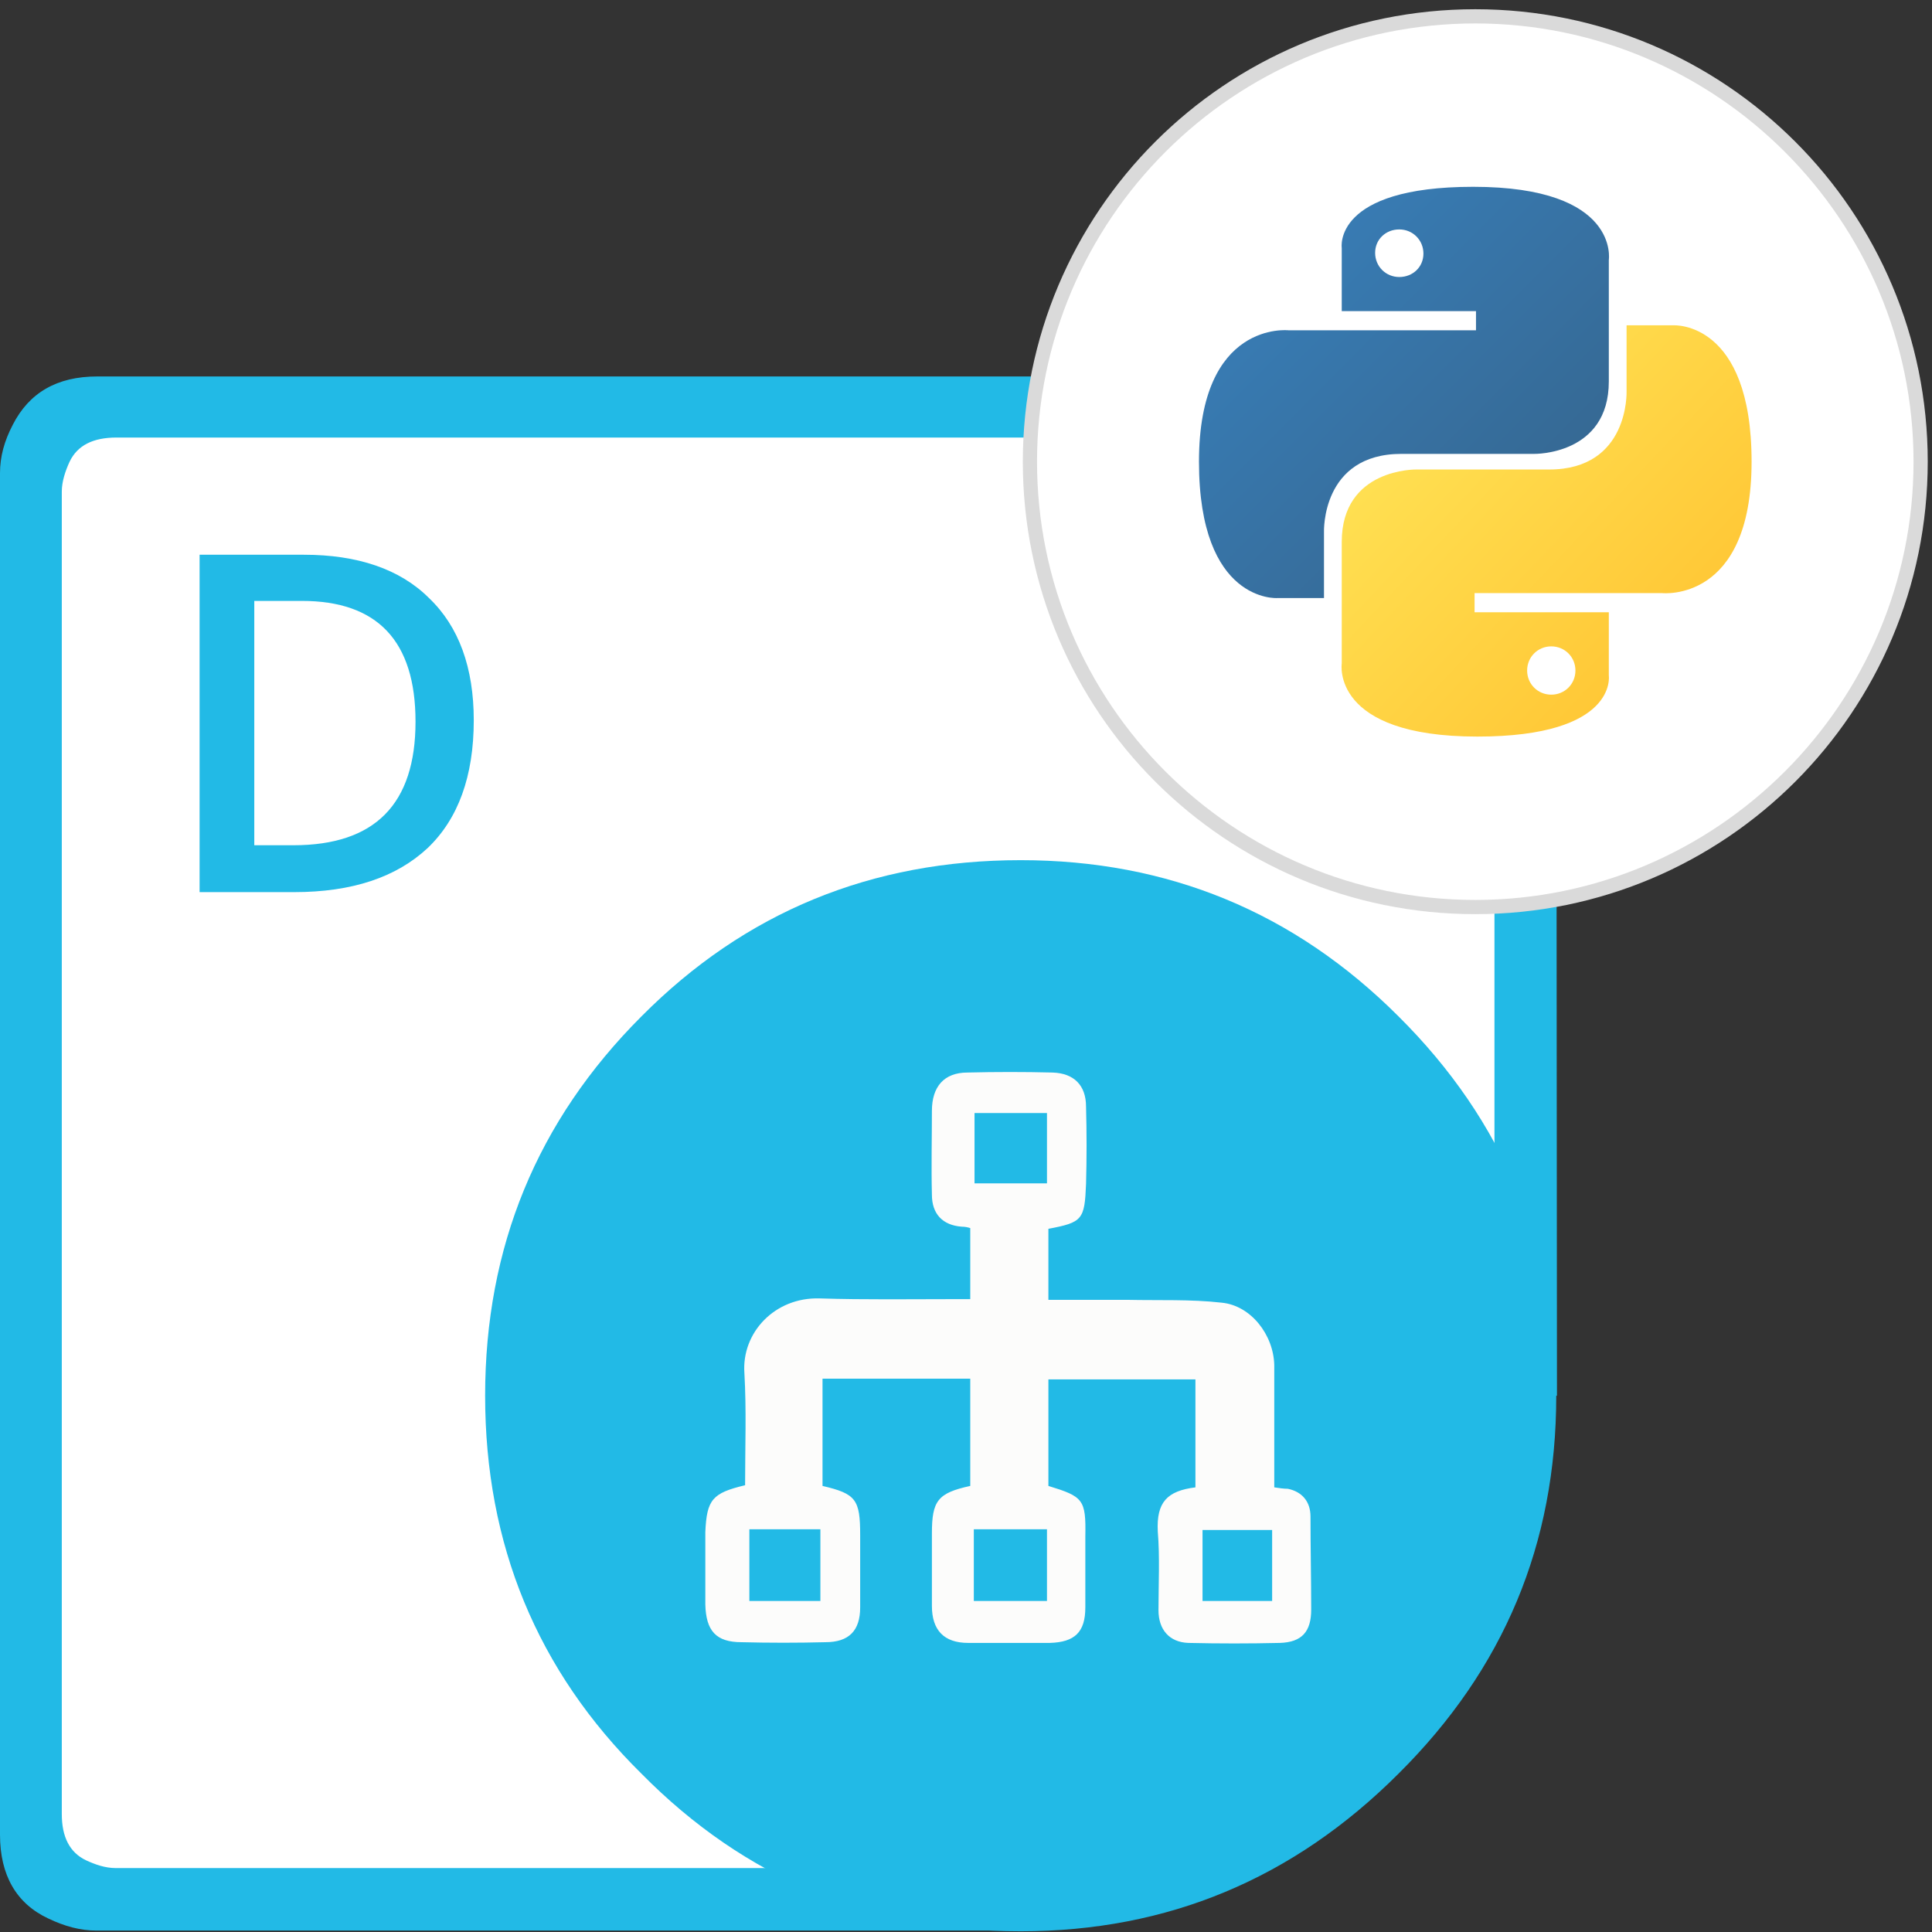
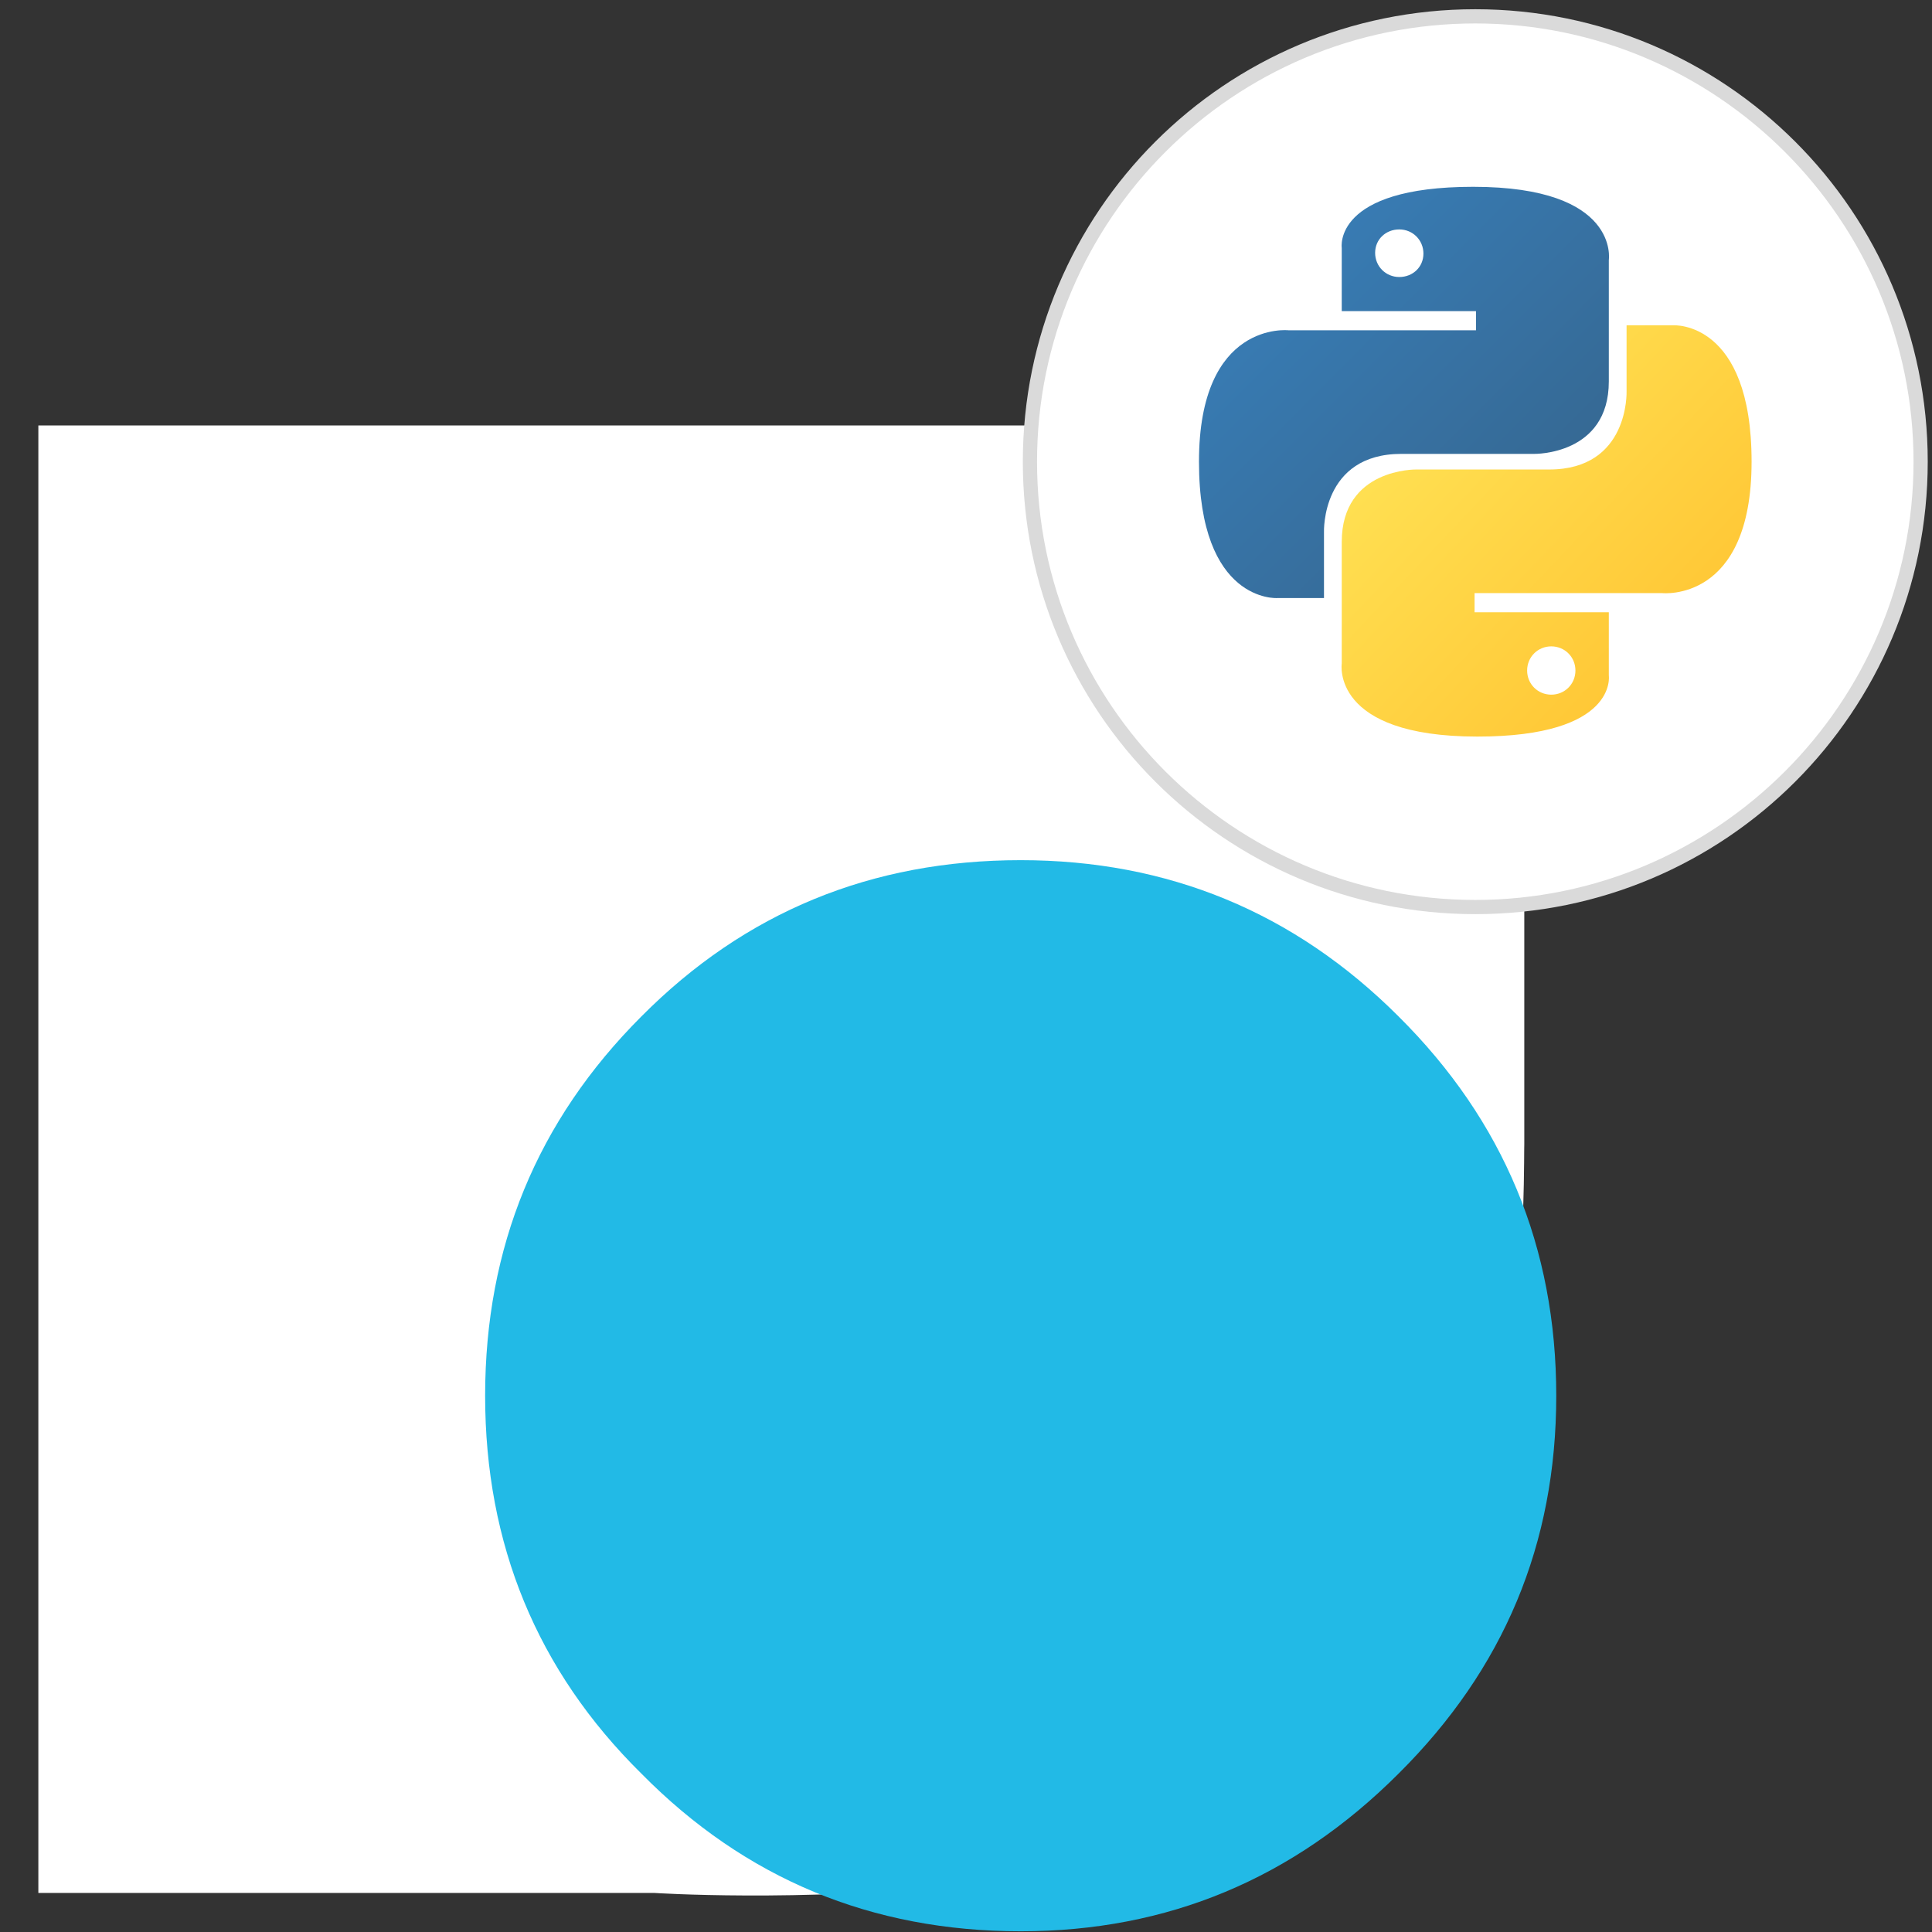
<svg xmlns="http://www.w3.org/2000/svg" version="1.1" id="Layer_1" x="0px" y="0px" viewBox="0 0 272 272" style="enable-background:new 0 0 272 272;" xml:space="preserve">
  <rect x="0" y="0" width="272" height="272" fill="#333333" stroke="none" />
  <style type="text/css">
	.st0{fill:#FFFFFF;}
	.st1{fill-rule:evenodd;clip-rule:evenodd;fill:#22BAE6;}
	.st2{fill:#22BAE6;}
	.st3{fill-rule:evenodd;clip-rule:evenodd;fill:#FCFCFB;}
	.st4{fill:#DADADA;}
	.st5{fill:url(#SVGID_1_);}
	.st6{fill:url(#SVGID_2_);}
</style>
  <g id="CLoud">
    <path class="st0" d="M198.1,241.8c-25.3,30-106,24.7-106,24.7H5.4V59.9h209.2v101.2C214.5,161.1,215.5,221.2,198.1,241.8z" />
    <g>
      <path class="st1" d="M68.3,196.5c0-20.9,7.3-38.7,22-53.4c14.6-14.7,32.4-22,53.4-22c20.7,0,38.5,7.3,53.2,22    c14.8,14.7,22.2,32.5,22.2,53.4c0,20.9-7.4,38.5-22.2,53.2c-14.8,14.8-32.5,22.2-53.2,22.2c-21,0-38.8-7.4-53.4-22.2    C75.6,235.2,68.3,217.4,68.3,196.5" />
-       <path class="st1" d="M219.2,196.5h-8.8V69.3c0-3.2-1.1-5.4-3.5-6.6c-0.8-0.4-1.8-0.7-2.8-0.9l-1.3-0.2H16.4    c-3.3,0-5.5,1.1-6.6,3.4c-0.6,1.3-1.1,2.8-1.1,4.2v186.2c0,3.2,1.1,5.4,3.4,6.5c1.3,0.6,2.7,1.1,4.2,1.1h123.5l3.9,8.8H13.6    c-2.3,0-4.5-0.6-6.8-1.7C2.3,268,0,264,0,258.3V66.6c0-2.3,0.6-4.5,1.8-6.8C4.1,55.3,8,53,13.7,53h191.8l2.1,0.2    c1.7,0.2,3.3,0.7,4.7,1.5c4.5,2.3,6.8,6.2,6.8,11.9L219.2,196.5L219.2,196.5z" />
      <g>
        <g>
-           <path class="st2" d="M66.7,101.4c0,7.9-2.2,13.9-6.5,18c-4.4,4.1-10.6,6.2-18.8,6.2H28.1V78.1h14.7c7.5,0,13.5,2,17.6,6.1      C64.6,88.2,66.7,94,66.7,101.4z M58.5,101.6c0-11.4-5.4-17-16-17h-6.7V119h5.5C52.8,119,58.5,113.2,58.5,101.6z" />
-         </g>
+           </g>
      </g>
    </g>
    <g id="Shape_2_">
-       <path class="st3" d="M104.9,209.1c0-5.4,0.2-10.6-0.1-15.8c-0.4-5.7,4.3-10.7,10.6-10.5c6.4,0.2,12.7,0.1,19.1,0.1    c0.6,0,1.3,0,2.1,0c0-3.4,0-6.7,0-10c-0.3-0.1-0.7-0.2-1.2-0.2c-2.7-0.2-4.2-1.8-4.2-4.5c-0.1-3.9,0-7.9,0-11.8    c0-3.4,1.7-5.4,5-5.4c4-0.1,8-0.1,12,0c3,0.1,4.7,1.8,4.7,4.8c0.1,3.7,0.1,7.2,0,10.9c-0.2,5-0.5,5.4-5.3,6.3c0,3.2,0,6.4,0,10    c3.8,0,7.5,0,11.1,0c4.5,0.1,8.9-0.1,13.3,0.4c4.1,0.4,7.3,4.5,7.4,8.8c0,5.7,0,11.4,0,17.2c0.7,0.1,1.3,0.2,1.9,0.2    c2,0.4,3.2,1.8,3.2,3.9c0,4.4,0.1,8.8,0.1,13.1c0,3.1-1.3,4.6-4.4,4.7c-4.3,0.1-8.6,0.1-12.9,0c-2.7-0.1-4.2-1.9-4.2-4.6    c0-3.7,0.2-7.5-0.1-11.1c-0.2-4.1,1.3-5.7,5.3-6.2c0-4.9,0-10,0-15.2c-6.9,0-13.7,0-20.7,0c0,5,0,10.1,0,15    c4.9,1.5,5.3,1.9,5.2,7.1c0,3.3,0,6.7,0,10c0,3.5-1.5,4.9-5,5c-3.8,0-7.7,0-11.5,0c-3.4,0-5.1-1.8-5.1-5.2s0-6.8,0-10.2    c0-4.6,0.8-5.7,5.4-6.7c0-4.9,0-10,0-15.1c-6.9,0-13.8,0-20.8,0c0,5.1,0,10.1,0,15.1c4.7,1.1,5.3,1.9,5.3,6.9c0,3.4,0,6.8,0,10.2    c0,3.3-1.6,4.9-4.9,4.9c-3.9,0.1-7.9,0.1-11.8,0c-3.6,0-5-1.6-5.1-5.3c0-3.4,0-6.8,0-10.2C99.5,211.1,100.3,210.2,104.9,209.1z     M137.1,225.4c3.5,0,6.8,0,10.3,0c0-3.4,0-6.7,0-10.1c-3.5,0-6.8,0-10.3,0C137.1,218.7,137.1,221.9,137.1,225.4z M137.2,166.6    c3.6,0,6.9,0,10.2,0c0-3.4,0-6.7,0-9.9c-3.5,0-6.7,0-10.2,0C137.2,160.1,137.2,163.3,137.2,166.6z M105.5,215.3    c0,3.6,0,6.8,0,10.1c3.4,0,6.7,0,10,0c0-3.5,0-6.7,0-10.1C112,215.3,108.8,215.3,105.5,215.3z M179.1,215.4c-3.4,0-6.7,0-9.8,0    c0,3.5,0,6.7,0,10c3.3,0,6.5,0,9.8,0C179.1,222,179.1,218.8,179.1,215.4z" />
-     </g>
+       </g>
  </g>
  <g>
    <circle class="st0" cx="207.7" cy="65" r="62.7" />
    <path class="st4" d="M207.7,3.3c34,0,61.7,27.7,61.7,61.7s-27.7,61.7-61.7,61.7S146,99.1,146,65S173.7,3.3,207.7,3.3 M207.7,1.3   C172.5,1.3,144,29.8,144,65s28.5,63.7,63.7,63.7s63.7-28.5,63.7-63.7S242.9,1.3,207.7,1.3L207.7,1.3z" />
  </g>
  <g>
    <linearGradient id="SVGID_1_" gradientUnits="userSpaceOnUse" x1="1.924" y1="-0.83" x2="2.127" y2="-0.628" gradientTransform="matrix(189.383 0 0 189.806 -188.239 190.865)">
      <stop offset="0" style="stop-color:#387EB8" />
      <stop offset="1" style="stop-color:#366994" />
    </linearGradient>
    <path class="st5" d="M207.4,26.3c-19.8,0-18.5,8.6-18.5,8.6v8.9h18.9v2.7h-26.4c0,0-12.6-1.4-12.6,18.5s11,19.2,11,19.2h6.6v-9.3   c0,0-0.4-11,10.9-11H216c0,0,10.5,0.2,10.5-10.2V36.6C226.5,36.6,228.1,26.3,207.4,26.3L207.4,26.3L207.4,26.3z M197,32.3   c1.9,0,3.4,1.5,3.4,3.4S198.9,39,197,39s-3.4-1.5-3.4-3.4S195.1,32.3,197,32.3L197,32.3L197,32.3z" />
    <linearGradient id="SVGID_2_" gradientUnits="userSpaceOnUse" x1="1.7" y1="-1.039" x2="1.919" y2="-0.832" gradientTransform="matrix(189.383 0 0 189.806 -122.238 255.127)">
      <stop offset="0" style="stop-color:#FFE052" />
      <stop offset="1" style="stop-color:#FFC331" />
    </linearGradient>
    <path class="st6" d="M208,103.7c19.8,0,18.5-8.6,18.5-8.6v-8.9h-18.9v-2.7H234c0,0,12.6,1.4,12.6-18.5s-11-19.2-11-19.2H229v9.3   c0,0,0.4,11-10.9,11h-18.7c0,0-10.5-0.2-10.5,10.2v17.1C188.9,93.4,187.3,103.7,208,103.7L208,103.7L208,103.7z M218.4,97.8   c-1.9,0-3.4-1.5-3.4-3.4s1.5-3.4,3.4-3.4s3.4,1.5,3.4,3.4C221.8,96.3,220.3,97.8,218.4,97.8L218.4,97.8L218.4,97.8z" />
  </g>
</svg>